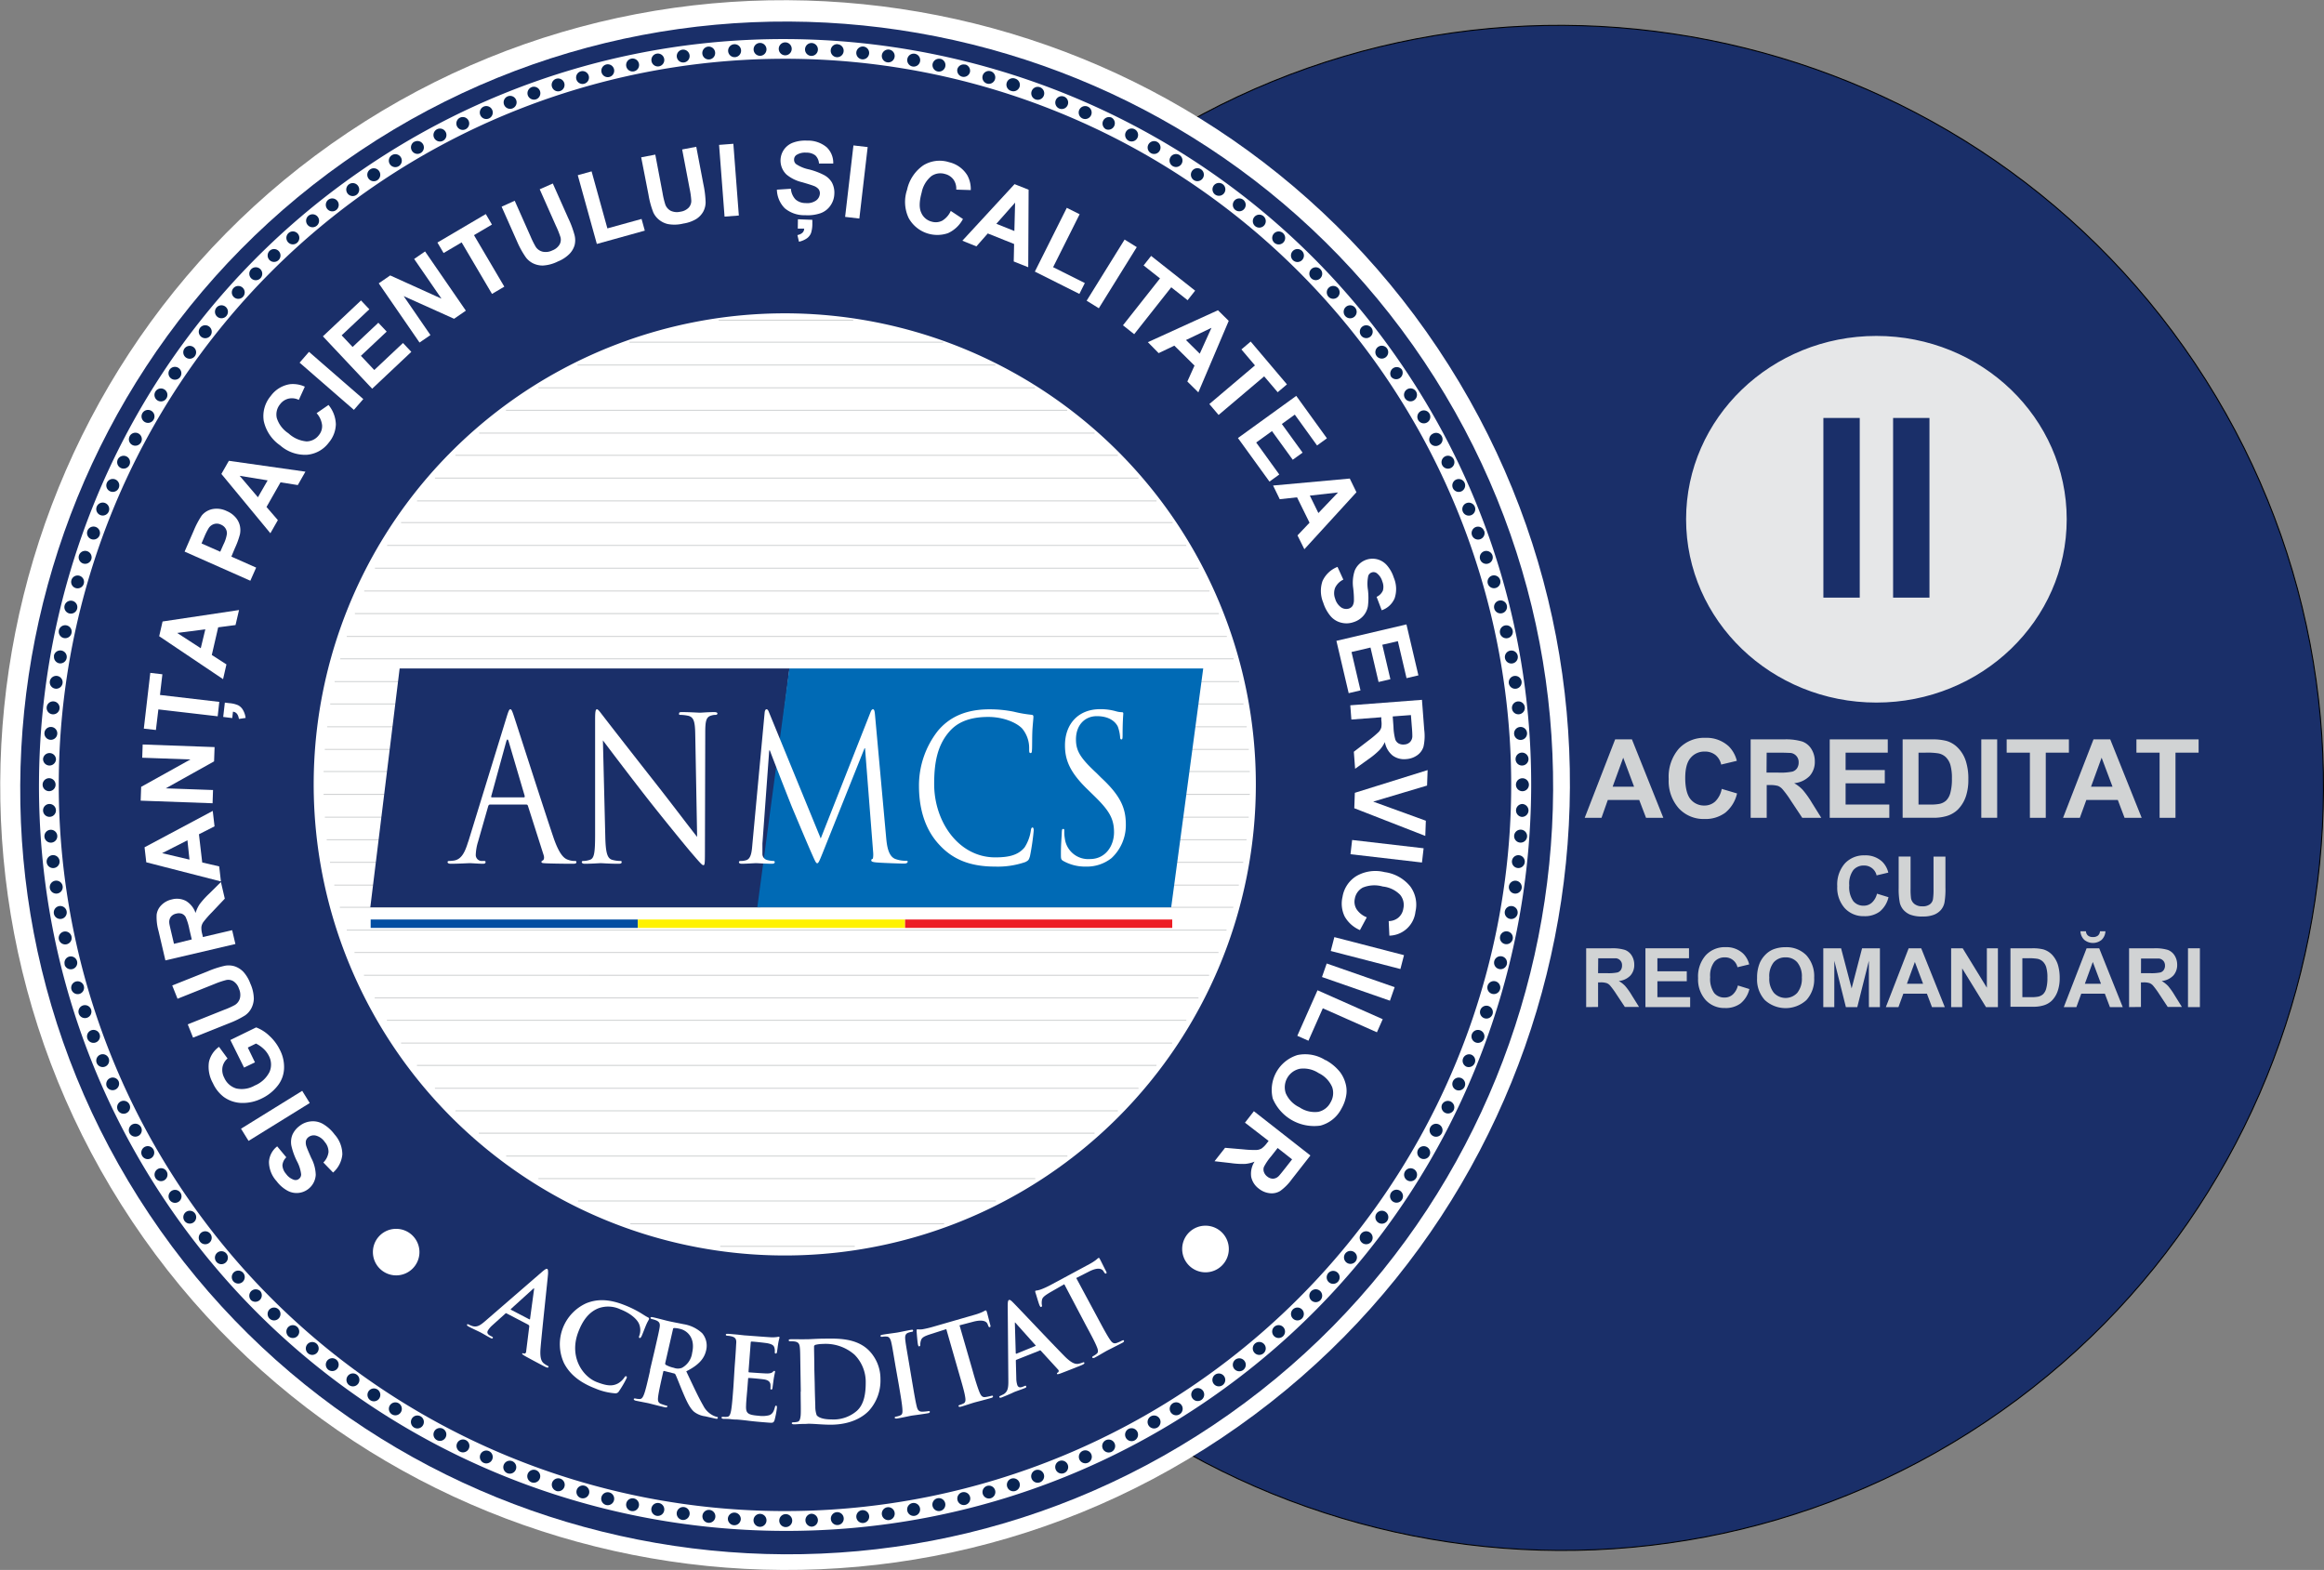
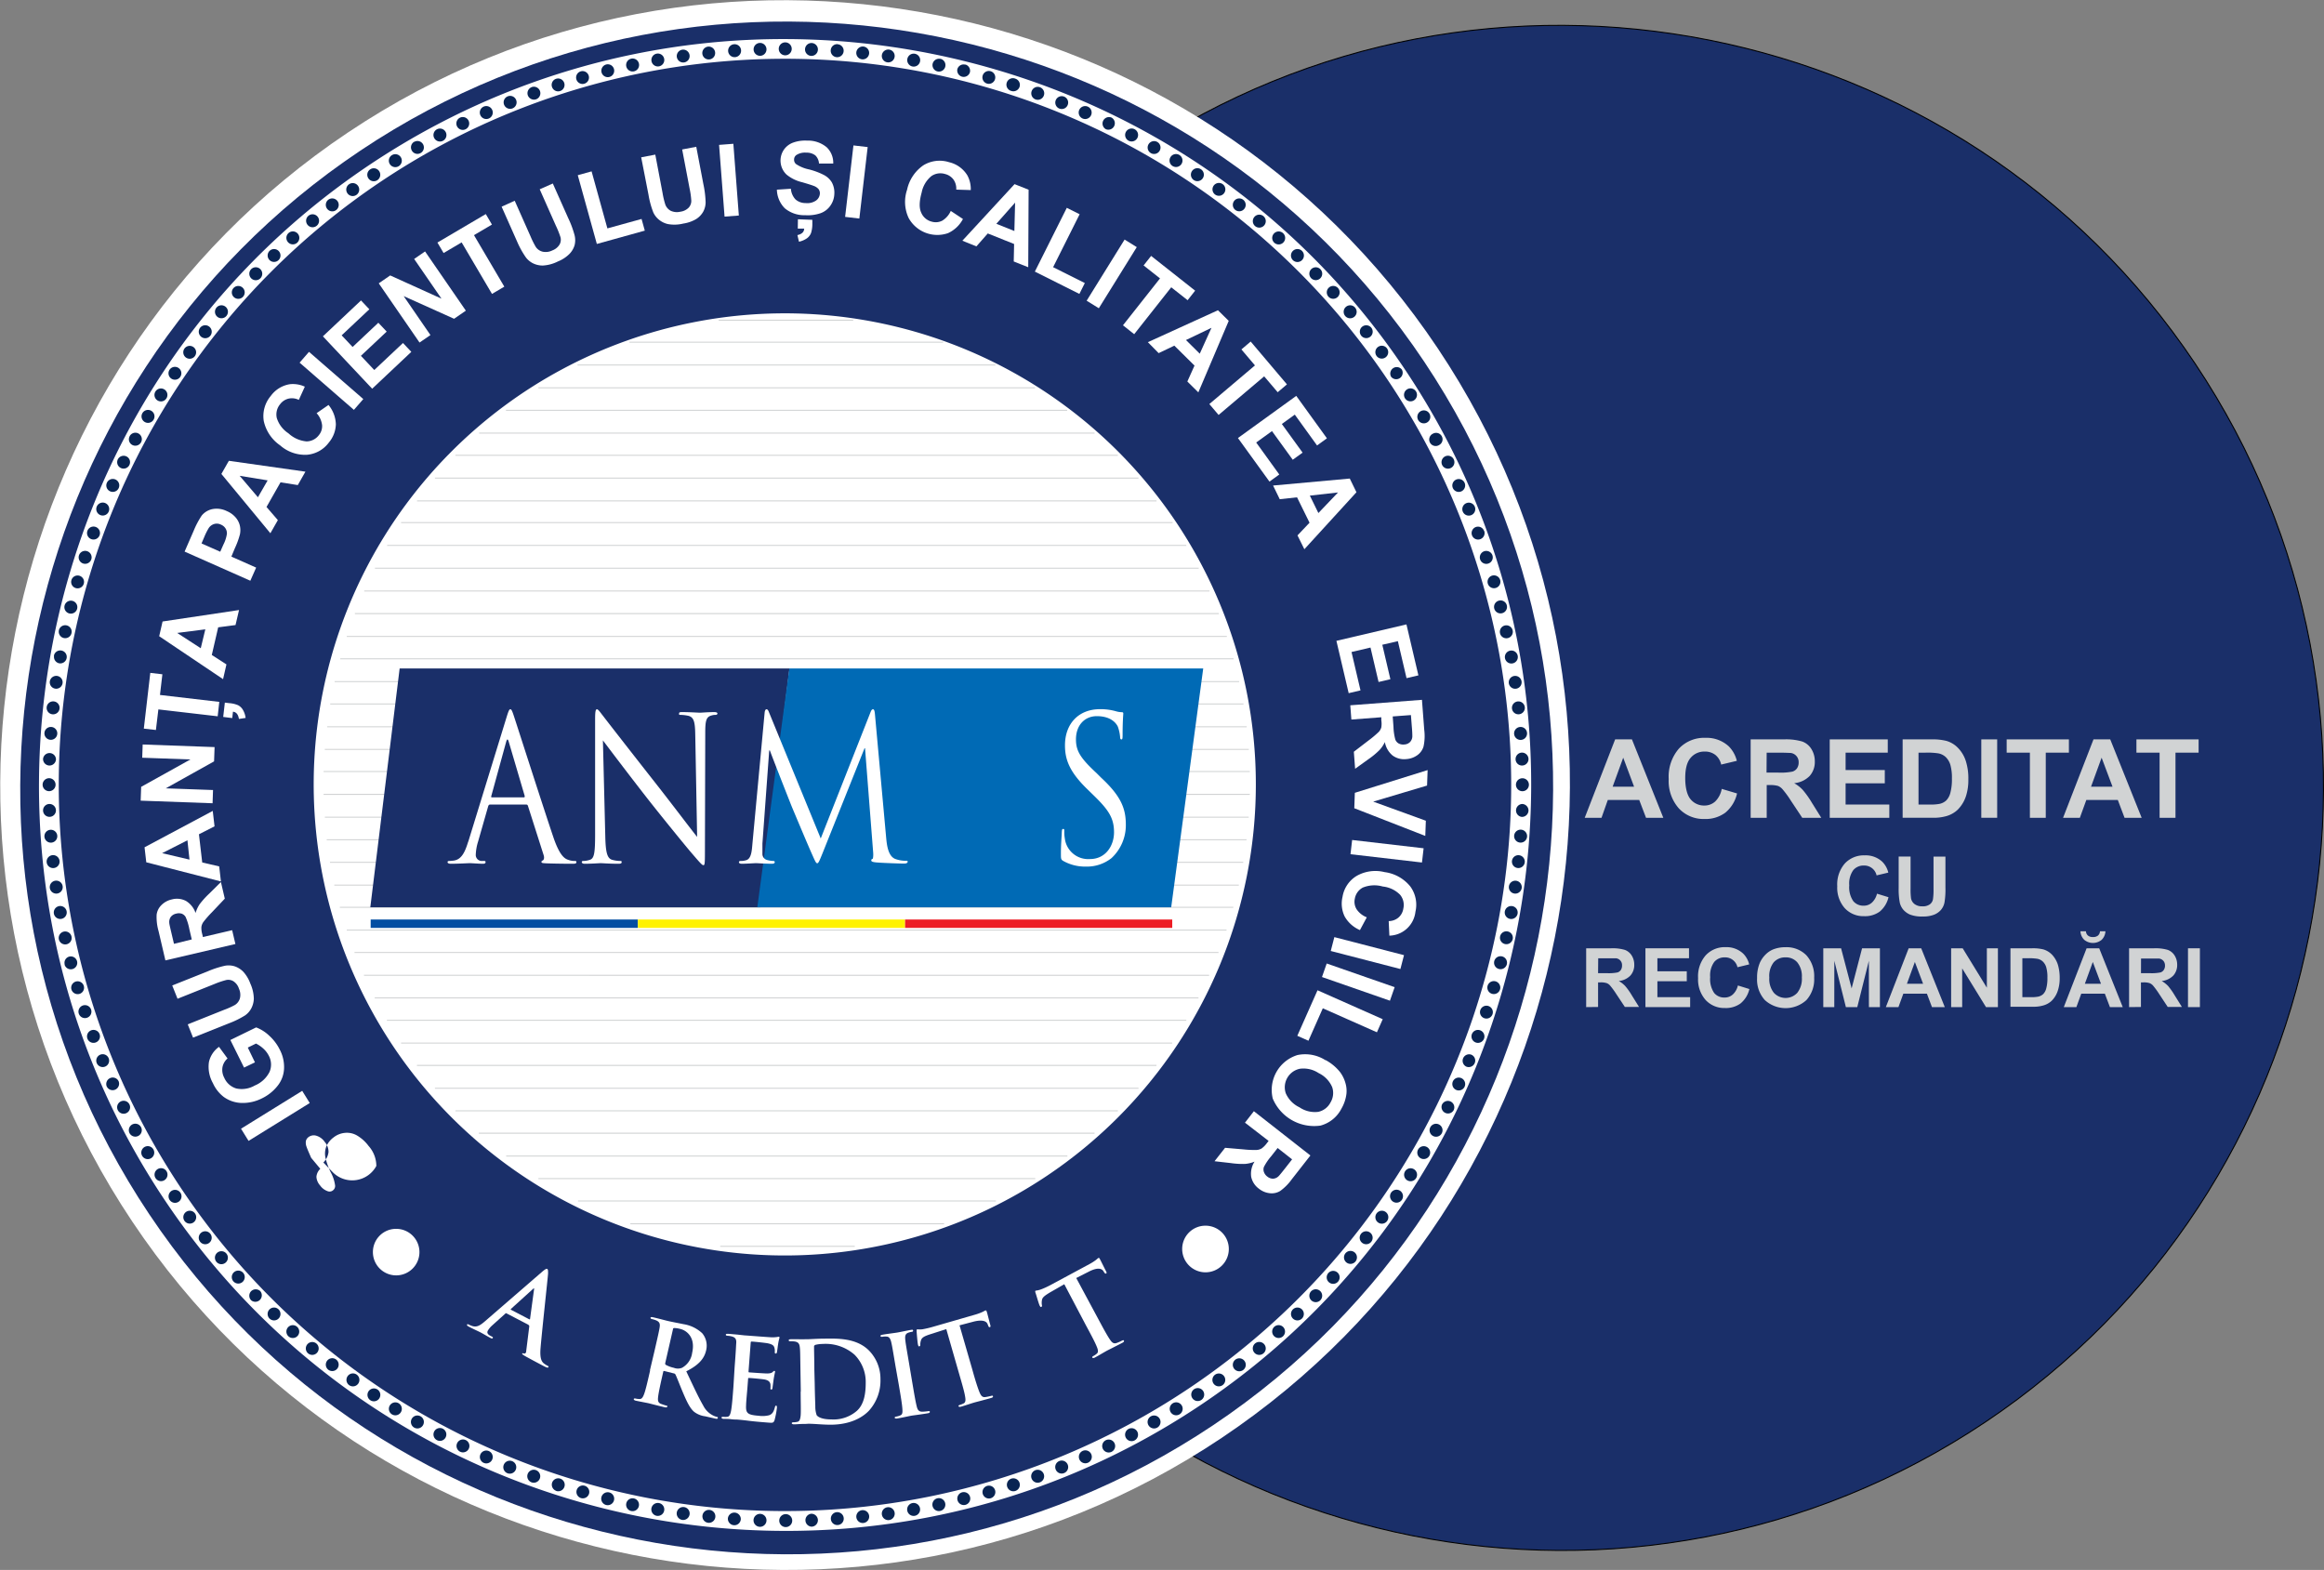
<svg xmlns="http://www.w3.org/2000/svg" viewBox="0 0 509.35 344.1">
  <rect x="0" y="0" width="509.35" height="344.1" fill="#808080" stroke="none" />
  <defs>
    <style>.cls-1,.cls-14,.cls-3{fill:#1a2f69;}.cls-1{stroke:#000;}.cls-1,.cls-13,.cls-6{stroke-miterlimit:2.61;}.cls-1,.cls-6{stroke-width:0.22px;}.cls-1,.cls-11,.cls-2,.cls-3,.cls-4,.cls-6,.cls-7{fill-rule:evenodd;}.cls-2,.cls-5{fill:#fff;}.cls-4{fill:#092452;}.cls-6{fill:none;stroke:#d1d3d4;}.cls-7{fill:#006ab5;}.cls-8{fill:#034ea2;}.cls-9{fill:#fff200;}.cls-10{fill:#ed1c24;}.cls-11,.cls-12{fill:#d1d3d4;}.cls-13{fill:#e6e7e8;stroke:#e6e7e8;}</style>
  </defs>
  <title>logo2</title>
  <g id="Layer_2" data-name="Layer 2">
    <g id="Layer_1-2" data-name="Layer 1">
      <path class="cls-1" d="M481.1,79.7c51.23,76.59,30.53,180.8-46,232s-180.78,30.56-232-46-30.53-180.78,46-232S429.87,3.13,481.1,79.7Z" />
      <path class="cls-2" d="M315.11,76.34c52.73,78.8,31.45,186.08-47.34,238.81S81.67,346.57,29,267.76-2.48,81.69,76.32,29,262.43-2.47,315.11,76.34Z" />
      <path class="cls-3" d="M312.12,79.24c51.49,77,30.69,181.7-46.26,233.16S84.18,343.12,32.71,266.14,2,84.47,79,33,260.64,2.3,312.12,79.24Z" />
      <path class="cls-2" d="M260.52,304.34A159.16,159.16,0,1,1,304.33,83.55a159.13,159.13,0,0,1-43.81,220.79ZM308,81.1C257.93,6.2,156-14,81.08,36.07s-95.1,152-45,226.93,152,95.13,227,45S358.12,156,308,81.1Z" />
      <path class="cls-2" d="M257.82,114.52a103.25,103.25,0,1,0-28.4,143.22A103.27,103.27,0,0,0,257.82,114.52Z" />
      <path class="cls-4" d="M149.55,10.89a1.41,1.41,0,1,1-1.21,1.6,1.42,1.42,0,0,1,1.21-1.6Zm50.95.89a1.42,1.42,0,1,1-1.64,1.15,1.42,1.42,0,0,1,1.64-1.15Zm27.42,7.34a1.42,1.42,0,1,1-1.81.85,1.42,1.42,0,0,1,1.81-.85Zm25.73,12a1.41,1.41,0,1,1-1.93.51,1.41,1.41,0,0,1,1.93-.51Zm23.26,16.26a1.42,1.42,0,1,1-2,.18,1.42,1.42,0,0,1,2-.18ZM297,67.43a1.41,1.41,0,0,1-.17,2A1.42,1.42,0,1,1,295,67.25a1.41,1.41,0,0,1,2,.18Zm16.29,23.23a1.42,1.42,0,1,1-1.94-.52,1.42,1.42,0,0,1,1.94.52Zm12,25.7a1.41,1.41,0,0,1-.84,1.81,1.41,1.41,0,1,1-1-2.65,1.41,1.41,0,0,1,1.81.84Zm7.35,27.39a1.42,1.42,0,1,1-1.64-1.14,1.41,1.41,0,0,1,1.64,1.14ZM335.09,172a1.42,1.42,0,1,1-1.42-1.42,1.42,1.42,0,0,1,1.42,1.42Zm-2.48,28.25a1.42,1.42,0,1,1-1.15-1.64,1.42,1.42,0,0,1,1.15,1.64Zm-7.35,27.39a1.42,1.42,0,1,1-.84-1.81,1.42,1.42,0,0,1,.84,1.81Zm-12,25.7a1.41,1.41,0,1,1-.52-1.93,1.41,1.41,0,0,1,.52,1.93ZM297,276.59a1.42,1.42,0,0,1-2.17-1.82,1.42,1.42,0,1,1,2.17,1.82ZM276.9,296.64a1.42,1.42,0,1,1,.18-2,1.41,1.41,0,0,1-.18,2ZM253.65,312.9a1.42,1.42,0,1,1,.52-1.93,1.43,1.43,0,0,1-.52,1.93Zm-25.73,12a1.42,1.42,0,1,1,.84-1.81,1.42,1.42,0,0,1-.84,1.81Zm-27.43,7.34a1.42,1.42,0,1,1,1.15-1.64,1.42,1.42,0,0,1-1.15,1.64Zm-28.28,2.47a1.42,1.42,0,1,1,1.42-1.41,1.42,1.42,0,0,1-1.42,1.41Zm-28.28-2.47a1.42,1.42,0,1,1,1.64-1.15,1.42,1.42,0,0,1-1.64,1.15Zm-27.43-7.34a1.42,1.42,0,1,1,1.82-.85,1.42,1.42,0,0,1-1.82.85Zm-25.73-12a1.42,1.42,0,1,1,1.94-.52,1.42,1.42,0,0,1-1.94.52ZM67.52,296.63a1.41,1.41,0,1,1,2-.17,1.41,1.41,0,0,1-2,.17ZM47.44,276.58a1.42,1.42,0,1,1,2,.17,1.41,1.41,0,0,1-2-.17ZM31.16,253.35a1.42,1.42,0,1,1,1.93.52,1.41,1.41,0,0,1-1.93-.52Zm-12-25.7a1.42,1.42,0,1,1,1.82.84,1.42,1.42,0,0,1-1.82-.84Zm-7.35-27.4a1.42,1.42,0,1,1,1.64,1.15,1.42,1.42,0,0,1-1.64-1.15ZM9.34,172a1.42,1.42,0,1,1,1.42,1.41A1.42,1.42,0,0,1,9.34,172Zm2.47-28.25A1.42,1.42,0,1,1,13,145.39a1.43,1.43,0,0,1-1.15-1.64Zm7.35-27.4a1.42,1.42,0,1,1,.85,1.82,1.42,1.42,0,0,1-.85-1.82Zm12-25.7a1.42,1.42,0,1,1,2.45,1.42,1.42,1.42,0,0,1-2.45-1.42ZM47.45,67.42a1.42,1.42,0,1,1,.17,2,1.42,1.42,0,0,1-.17-2ZM67.52,47.37a1.42,1.42,0,1,1,1.82,2.17,1.42,1.42,0,0,1-1.82-2.17ZM90.78,31.1A1.41,1.41,0,1,1,90.26,33a1.42,1.42,0,0,1,.52-1.93Zm25.73-12a1.42,1.42,0,0,1,1,2.66,1.44,1.44,0,0,1-1.82-.85,1.42,1.42,0,0,1,.85-1.81Zm27.42-7.34a1.41,1.41,0,0,1,.5,2.78,1.41,1.41,0,1,1-.5-2.78Zm28.29-2.47a1.42,1.42,0,0,1,0,2.83,1.42,1.42,0,1,1,0-2.83Zm22.66,1.58a1.41,1.41,0,1,1-1.6,1.2,1.42,1.42,0,0,1,1.6-1.2Zm27.67,6.38a1.42,1.42,0,0,1,.91,1.78,1.43,1.43,0,0,1-1.79.91,1.42,1.42,0,1,1,.88-2.69Zm26.13,11.08a1.42,1.42,0,1,1-1.92.59,1.43,1.43,0,0,1,1.92-.59ZM272.49,43.8a1.41,1.41,0,1,1-2,.24,1.41,1.41,0,0,1,2-.24Zm20.76,19.34a1.41,1.41,0,1,1-2-.1,1.41,1.41,0,0,1,2,.1Zm17.09,22.65a1.42,1.42,0,1,1-1.95-.45,1.42,1.42,0,0,1,1.95.45Zm12.89,25.27a1.42,1.42,0,1,1-1.85-.78,1.42,1.42,0,0,1,1.85.78Zm8.3,27.12a1.42,1.42,0,1,1-1.68-1.09,1.42,1.42,0,0,1,1.68,1.09ZM335,166.33a1.42,1.42,0,0,1-1.37,1.46,1.4,1.4,0,0,1-1.46-1.36,1.42,1.42,0,0,1,1.36-1.47,1.43,1.43,0,0,1,1.47,1.37Zm-1.49,28.32a1.42,1.42,0,0,1-1.6,1.2,1.41,1.41,0,0,1,.4-2.8,1.42,1.42,0,0,1,1.2,1.6Zm-6.39,27.63a1.41,1.41,0,1,1-.91-1.78,1.42,1.42,0,0,1,.91,1.78ZM316,248.39a1.42,1.42,0,1,1-.59-1.91,1.42,1.42,0,0,1,.59,1.91Zm-15.46,23.78a1.42,1.42,0,1,1-.25-2,1.42,1.42,0,0,1,.25,2Zm-19.37,20.74a1.41,1.41,0,1,1,.11-2,1.42,1.42,0,0,1-.11,2ZM258.52,310a1.42,1.42,0,1,1,.45-2,1.42,1.42,0,0,1-.45,2Zm-25.3,12.87a1.4,1.4,0,0,1-1.84-.78,1.42,1.42,0,1,1,1.84.78Zm-27.15,8.3a1.42,1.42,0,1,1,1.09-1.68,1.41,1.41,0,0,1-1.09,1.68Zm-28.18,3.45a1.42,1.42,0,0,1-.1-2.83,1.43,1.43,0,0,1,1.47,1.37,1.42,1.42,0,0,1-1.37,1.46Zm-28.35-1.48a1.42,1.42,0,1,1,1.6-1.21,1.43,1.43,0,0,1-1.6,1.21Zm-27.66-6.38A1.43,1.43,0,0,1,121,325a1.42,1.42,0,1,1,.91,1.79ZM95.75,315.65a1.41,1.41,0,1,1,1.91-.58,1.41,1.41,0,0,1-1.91.58ZM71.94,300.21a1.41,1.41,0,1,1,2-.25,1.42,1.42,0,0,1-2,.25ZM51.17,280.87a1.42,1.42,0,1,1,2,.1,1.42,1.42,0,0,1-2-.1ZM34.09,258.22a1.42,1.42,0,1,1,1.95.45,1.41,1.41,0,0,1-1.95-.45ZM21.2,233a1.41,1.41,0,1,1,1.84.78A1.42,1.42,0,0,1,21.2,233Zm-8.3-27.12a1.42,1.42,0,1,1,1.68,1.09,1.42,1.42,0,0,1-1.68-1.09ZM9.44,177.68a1.4,1.4,0,0,1,1.36-1.46,1.41,1.41,0,1,1-1.36,1.46Zm1.48-28.32a1.43,1.43,0,0,1,1.6-1.21,1.41,1.41,0,1,1-1.6,1.21Zm6.39-27.64a1.42,1.42,0,1,1,.91,1.79,1.42,1.42,0,0,1-.91-1.79Zm11.1-26.1A1.42,1.42,0,0,1,30.32,95,1.42,1.42,0,1,1,29,97.53a1.4,1.4,0,0,1-.58-1.91ZM43.87,71.83a1.42,1.42,0,1,1,.24,2,1.42,1.42,0,0,1-.24-2ZM63.23,51.09a1.42,1.42,0,1,1-.1,2,1.42,1.42,0,0,1,.1-2ZM85.91,34A1.42,1.42,0,1,1,85.46,36,1.41,1.41,0,0,1,85.91,34ZM111.2,21.15a1.42,1.42,0,1,1,1.06,2.63,1.42,1.42,0,0,1-1.06-2.63Zm27.15-8.29a1.42,1.42,0,1,1-1.09,1.68,1.42,1.42,0,0,1,1.09-1.68Zm28.18-3.45a1.41,1.41,0,1,1,.1,2.82,1.41,1.41,0,1,1-.1-2.82Zm22.71.79a1.41,1.41,0,1,1-1.56,1.26,1.43,1.43,0,0,1,1.56-1.26Zm27.87,5.41a1.41,1.41,0,1,1-1.75,1,1.41,1.41,0,0,1,1.75-1Zm26.5,10.16a1.42,1.42,0,0,1-1.24,2.55,1.42,1.42,0,0,1,1.24-2.55ZM268,40.38a1.41,1.41,0,1,1-2,.31,1.42,1.42,0,0,1,2-.31ZM289.38,59a1.41,1.41,0,1,1-2,0,1.42,1.42,0,0,1,2,0Zm17.86,22a1.42,1.42,0,0,1-2.35,1.58A1.42,1.42,0,0,1,307.24,81ZM321,105.83a1.43,1.43,0,0,1-.72,1.87,1.41,1.41,0,1,1,.72-1.87Zm9.24,26.82a1.42,1.42,0,1,1-1.72-1,1.41,1.41,0,0,1,1.72,1Zm4.44,28a1.42,1.42,0,1,1-1.51-1.31,1.41,1.41,0,0,1,1.51,1.31Zm-.5,28.35a1.41,1.41,0,1,1-1.26-1.55,1.41,1.41,0,0,1,1.26,1.55Zm-5.41,27.84a1.42,1.42,0,1,1-1-1.75,1.43,1.43,0,0,1,1,1.75ZM318.6,243.33a1.42,1.42,0,0,1-2.55-1.24,1.43,1.43,0,0,1,1.9-.65,1.42,1.42,0,0,1,.65,1.89ZM304,267.64a1.42,1.42,0,1,1-.31-2,1.42,1.42,0,0,1,.31,2ZM285.35,289a1.41,1.41,0,1,1,0-2,1.42,1.42,0,0,1,0,2Zm-22.06,17.85a1.42,1.42,0,1,1,.38-2,1.43,1.43,0,0,1-.38,2Zm-24.83,13.75a1.42,1.42,0,1,1,.71-1.87,1.42,1.42,0,0,1-.71,1.87Zm-26.85,9.23a1.42,1.42,0,1,1,1-1.72,1.42,1.42,0,0,1-1,1.72Zm-28,4.43a1.41,1.41,0,1,1-.2-2.82,1.42,1.42,0,0,1,1.51,1.32,1.4,1.4,0,0,1-1.31,1.5Zm-28.39-.49a1.42,1.42,0,1,1,1.56-1.26,1.42,1.42,0,0,1-1.56,1.26Zm-27.86-5.41a1.41,1.41,0,1,1,1.75-1,1.42,1.42,0,0,1-1.75,1Zm-26.51-10.17a1.41,1.41,0,1,1,1.24-2.54,1.41,1.41,0,1,1-1.24,2.54Zm-24.34-14.6a1.42,1.42,0,1,1,2-.32,1.42,1.42,0,0,1-2,.32ZM55.05,285a1.42,1.42,0,0,1,0-2,1.44,1.44,0,0,1,2,0,1.42,1.42,0,0,1-2,2ZM37.18,263a1.42,1.42,0,1,1,2,.38,1.41,1.41,0,0,1-2-.38Zm-13.76-24.8A1.42,1.42,0,0,1,26,237a1.42,1.42,0,0,1-2.59,1.16Zm-9.24-26.82a1.4,1.4,0,0,1,1-1.71,1.41,1.41,0,1,1,.68,2.74,1.41,1.41,0,0,1-1.71-1Zm-4.44-28a1.41,1.41,0,1,1,1.51,1.31,1.41,1.41,0,0,1-1.51-1.31ZM10.23,155a1.42,1.42,0,1,1,1.26,1.56A1.42,1.42,0,0,1,10.23,155Zm5.42-27.83a1.41,1.41,0,1,1,1,1.74,1.4,1.4,0,0,1-1-1.74Zm10.17-26.48a1.43,1.43,0,0,1,1.9-.65,1.41,1.41,0,1,1-1.9.65ZM40.45,76.37a1.41,1.41,0,1,1,.31,2,1.42,1.42,0,0,1-.31-2ZM59.07,55a1.41,1.41,0,1,1,0,2,1.43,1.43,0,0,1,0-2ZM81.14,37.12a1.42,1.42,0,1,1-.38,2,1.41,1.41,0,0,1,.38-2ZM106,23.37a1.42,1.42,0,1,1-.72,1.87,1.42,1.42,0,0,1,.72-1.87Zm26.84-9.23a1.41,1.41,0,1,1-1,1.71,1.42,1.42,0,0,1,1-1.71Zm28-4.44a1.42,1.42,0,1,1,.2,2.83,1.42,1.42,0,0,1-.2-2.83Zm22.73,0A1.42,1.42,0,1,1,182.07,11a1.42,1.42,0,0,1,1.51-1.32Zm28,4.44a1.42,1.42,0,0,1,1,1.72,1.42,1.42,0,0,1-2.75-.69,1.42,1.42,0,0,1,1.72-1Zm26.84,9.23a1.42,1.42,0,1,1-1.87.72,1.42,1.42,0,0,1,1.87-.72Zm24.83,13.75a1.42,1.42,0,1,1-2,.39,1.42,1.42,0,0,1,2-.39ZM285.36,55a1.42,1.42,0,1,1-2,0,1.42,1.42,0,0,1,2,0ZM304,76.38a1.41,1.41,0,1,1-2-.32,1.41,1.41,0,0,1,2,.32Zm14.62,24.31a1.41,1.41,0,1,1-2.54,1.24,1.43,1.43,0,0,1,.65-1.9,1.41,1.41,0,0,1,1.89.66Zm10.18,26.47a1.41,1.41,0,1,1-1.75-1,1.42,1.42,0,0,1,1.75,1ZM334.19,155a1.41,1.41,0,0,1-2.81.3,1.41,1.41,0,1,1,2.81-.3Zm.5,28.36a1.42,1.42,0,1,1-1.32-1.51,1.43,1.43,0,0,1,1.32,1.51Zm-4.44,28a1.42,1.42,0,1,1-1-1.72,1.42,1.42,0,0,1,1,1.72ZM321,238.18a1.41,1.41,0,1,1-.71-1.87,1.42,1.42,0,0,1,.71,1.87ZM307.24,263a1.42,1.42,0,1,1-.38-2,1.43,1.43,0,0,1,.38,2Zm-17.87,22a1.41,1.41,0,1,1,0-2,1.42,1.42,0,0,1,0,2Zm-21.43,18.61a1.41,1.41,0,1,1,.32-2,1.41,1.41,0,0,1-.32,2Zm-24.33,14.61a1.43,1.43,0,0,1-1.9-.66,1.42,1.42,0,1,1,1.9.66ZM217.1,328.4a1.41,1.41,0,1,1,1-1.75,1.42,1.42,0,0,1-1,1.75Zm-27.87,5.41a1.41,1.41,0,1,1,1.26-1.56,1.41,1.41,0,0,1-1.26,1.56Zm-28.38.49a1.42,1.42,0,0,1-1.32-1.51,1.42,1.42,0,0,1,2.83.2,1.41,1.41,0,0,1-1.51,1.31Zm-28-4.43a1.42,1.42,0,1,1,1.71-1,1.42,1.42,0,0,1-1.71,1ZM106,320.63a1.41,1.41,0,1,1,1.87-.71,1.42,1.42,0,0,1-1.87.71ZM81.13,306.88a1.41,1.41,0,1,1,2-.38,1.41,1.41,0,0,1-2,.38ZM59.07,289a1.41,1.41,0,0,1,0-2,1.41,1.41,0,1,1,0,2Zm-18.63-21.4a1.41,1.41,0,1,1,2,.31,1.41,1.41,0,0,1-2-.31ZM25.82,243.32a1.42,1.42,0,1,1,1.89.65,1.42,1.42,0,0,1-1.89-.65ZM15.65,216.85a1.41,1.41,0,1,1,1.75,1,1.43,1.43,0,0,1-1.75-1ZM10.23,189a1.42,1.42,0,1,1,1.56,1.26A1.42,1.42,0,0,1,10.23,189Zm-.49-28.36a1.41,1.41,0,1,1,1.31,1.51,1.41,1.41,0,0,1-1.31-1.51Zm4.44-28a1.42,1.42,0,0,1,2.75.68,1.42,1.42,0,1,1-2.75-.68Zm9.24-26.81a1.42,1.42,0,1,1,.72,1.86,1.41,1.41,0,0,1-.72-1.86ZM37.19,81a1.41,1.41,0,1,1,.38,2,1.41,1.41,0,0,1-.38-2ZM55.05,59a1.42,1.42,0,1,1,0,2,1.43,1.43,0,0,1,0-2Zm21.43-18.6a1.42,1.42,0,1,1-.31,2,1.42,1.42,0,0,1,.31-2Zm24.34-14.61a1.41,1.41,0,1,1-.66,1.89,1.42,1.42,0,0,1,.66-1.89Zm26.5-10.16a1.41,1.41,0,1,1-1,1.75,1.41,1.41,0,0,1,1-1.75Zm27.87-5.41a1.41,1.41,0,1,1-1.26,1.55,1.42,1.42,0,0,1,1.26-1.55Zm22.71-.79a1.41,1.41,0,1,1-.1,2.82,1.41,1.41,0,1,1,.1-2.82Zm28.18,3.45A1.42,1.42,0,1,1,204.4,14a1.43,1.43,0,0,1,1.68-1.09Zm27.15,8.3a1.41,1.41,0,1,1-1.84.78,1.42,1.42,0,0,1,1.84-.78ZM258.53,34a1.42,1.42,0,1,1-2,.45,1.42,1.42,0,0,1,2-.45ZM281.2,51.1a1.42,1.42,0,1,1-2,.1,1.41,1.41,0,0,1,2-.1Zm19.36,20.74a1.41,1.41,0,1,1-2-.24,1.43,1.43,0,0,1,2,.24ZM316,95.63a1.41,1.41,0,0,1-.58,1.91,1.42,1.42,0,1,1-1.33-2.5,1.41,1.41,0,0,1,1.91.59Zm11.1,26.1a1.42,1.42,0,1,1-1.79-.91,1.43,1.43,0,0,1,1.79.91Zm6.38,27.63a1.41,1.41,0,1,1-1.6-1.2,1.41,1.41,0,0,1,1.6,1.2ZM335,177.68a1.43,1.43,0,0,1-1.47,1.37,1.42,1.42,0,0,1,.1-2.83,1.43,1.43,0,0,1,1.37,1.46Zm-3.46,28.15a1.42,1.42,0,0,1-1.68,1.09,1.41,1.41,0,1,1,.59-2.76,1.41,1.41,0,0,1,1.09,1.67ZM323.22,233a1.42,1.42,0,0,1-1.84.79,1.42,1.42,0,0,1,1.06-2.63,1.4,1.4,0,0,1,.78,1.84Zm-12.88,25.27a1.42,1.42,0,1,1-.45-2,1.42,1.42,0,0,1,.45,2Zm-17.09,22.65a1.42,1.42,0,1,1-.11-2,1.42,1.42,0,0,1,.11,2Zm-20.76,19.34a1.42,1.42,0,1,1,.24-2,1.42,1.42,0,0,1-.24,2Zm-23.82,15.45a1.42,1.42,0,1,1,.59-1.92,1.42,1.42,0,0,1-.59,1.92Zm-26.13,11.08a1.42,1.42,0,1,1,.91-1.78,1.42,1.42,0,0,1-.91,1.78Zm-27.66,6.38a1.42,1.42,0,0,1-1.6-1.21,1.41,1.41,0,0,1,2.8-.39,1.42,1.42,0,0,1-1.2,1.6Zm-28.36,1.48a1.42,1.42,0,1,1,1.47-1.36,1.42,1.42,0,0,1-1.47,1.36Zm-28.17-3.46a1.41,1.41,0,0,1,.58-2.76,1.41,1.41,0,1,1-.58,2.76Zm-27.15-8.29a1.42,1.42,0,0,1-.79-1.84,1.42,1.42,0,1,1,.79,1.84ZM85.9,310a1.42,1.42,0,1,1,1.95-.45,1.42,1.42,0,0,1-1.95.45ZM63.23,292.91a1.41,1.41,0,1,1,2-.11,1.42,1.42,0,0,1-2,.11ZM43.86,272.17a1.42,1.42,0,1,1,2,.24,1.42,1.42,0,0,1-2-.24ZM28.4,248.38a1.42,1.42,0,1,1,1.92.59,1.43,1.43,0,0,1-1.92-.59Zm-11.09-26.1A1.42,1.42,0,1,1,20,221.4a1.42,1.42,0,0,1-2.69.88Zm-6.39-27.64a1.42,1.42,0,1,1,1.6,1.21,1.43,1.43,0,0,1-1.6-1.21ZM9.44,166.32a1.42,1.42,0,0,1,2.83.1,1.43,1.43,0,0,1-1.47,1.37,1.42,1.42,0,0,1-1.36-1.47Zm3.46-28.15A1.42,1.42,0,1,1,14,139.85a1.42,1.42,0,0,1-1.09-1.68Zm8.3-27.12a1.42,1.42,0,1,1,.78,1.84,1.42,1.42,0,0,1-.78-1.84ZM34.09,85.78a1.42,1.42,0,1,1,.45,2,1.42,1.42,0,0,1-.45-2ZM51.18,63.14a1.41,1.41,0,1,1,.1,2,1.4,1.4,0,0,1-.1-2ZM71.94,43.79a1.43,1.43,0,0,1,2,.25,1.41,1.41,0,0,1-2.23,1.74,1.43,1.43,0,0,1,.24-2ZM95.75,28.35a1.42,1.42,0,1,1-.58,1.91,1.41,1.41,0,0,1,.58-1.91Zm26.14-11.08a1.41,1.41,0,1,1-.91,1.78A1.4,1.4,0,0,1,121.89,17.27Z" />
      <path class="cls-2" d="M264.2,268.65a5.11,5.11,0,1,1-5.1,5.11A5.09,5.09,0,0,1,264.2,268.65Z" />
      <path class="cls-2" d="M86.83,269.34a5.1,5.1,0,1,1-5.1,5.1A5.08,5.08,0,0,1,86.83,269.34Z" />
-       <path class="cls-2" d="M73,257l-2.13-2.2A3.85,3.85,0,0,0,72,252.52a3.29,3.29,0,0,0-.83-2.23,3.41,3.41,0,0,0-1.91-1.38,1.92,1.92,0,0,0-1.67.34,1.5,1.5,0,0,0-.55.84,2.57,2.57,0,0,0,.16,1.3c.12.37.46,1.16,1,2.39a8.36,8.36,0,0,1,1,3.73,4.2,4.2,0,0,1-1.62,3.09,4.17,4.17,0,0,1-4.64.34,7.5,7.5,0,0,1-2.32-2.05,6.33,6.33,0,0,1-1.67-4.25,4.68,4.68,0,0,1,1.8-3.38l2,2.4a2.73,2.73,0,0,0-.85,1.75,3.06,3.06,0,0,0,.79,1.88,3.46,3.46,0,0,0,1.76,1.31,1.17,1.17,0,0,0,1.08-.22,1.21,1.21,0,0,0,.47-1,8.13,8.13,0,0,0-.94-2.91,14.88,14.88,0,0,1-1.2-3.35,4.37,4.37,0,0,1,.2-2.33,4.83,4.83,0,0,1,1.59-2,4.7,4.7,0,0,1,2.46-1,4.39,4.39,0,0,1,2.67.56,8.54,8.54,0,0,1,2.54,2.29,6.58,6.58,0,0,1,1.71,4.4A6,6,0,0,1,73,257Z" />
+       <path class="cls-2" d="M73,257l-2.13-2.2A3.85,3.85,0,0,0,72,252.52a3.29,3.29,0,0,0-.83-2.23,3.41,3.41,0,0,0-1.91-1.38,1.92,1.92,0,0,0-1.67.34,1.5,1.5,0,0,0-.55.84,2.57,2.57,0,0,0,.16,1.3c.12.37.46,1.16,1,2.39l2,2.4a2.73,2.73,0,0,0-.85,1.75,3.06,3.06,0,0,0,.79,1.88,3.46,3.46,0,0,0,1.76,1.31,1.17,1.17,0,0,0,1.08-.22,1.21,1.21,0,0,0,.47-1,8.13,8.13,0,0,0-.94-2.91,14.88,14.88,0,0,1-1.2-3.35,4.37,4.37,0,0,1,.2-2.33,4.83,4.83,0,0,1,1.59-2,4.7,4.7,0,0,1,2.46-1,4.39,4.39,0,0,1,2.67.56,8.54,8.54,0,0,1,2.54,2.29,6.58,6.58,0,0,1,1.71,4.4A6,6,0,0,1,73,257Z" />
      <rect class="cls-5" x="52.47" y="243.01" width="15.77" height="3.14" transform="translate(-119.7 68.39) rotate(-31.76)" />
      <path class="cls-2" d="M55.88,232.85,53.49,234l-3-6.05,5.65-2.76A8.47,8.47,0,0,1,59,227a10.25,10.25,0,0,1,2.32,3.07,8.17,8.17,0,0,1,.93,4.26,6.49,6.49,0,0,1-1.48,3.75,9.74,9.74,0,0,1-3.38,2.67,9.29,9.29,0,0,1-4.38,1A7,7,0,0,1,49,240.4a7.89,7.89,0,0,1-2.34-3,7.31,7.31,0,0,1-.87-4.6A5.53,5.53,0,0,1,48,229.45L49.87,232a3.33,3.33,0,0,0-1.11,1.91,3.64,3.64,0,0,0,.39,2.32,4.18,4.18,0,0,0,2.62,2.34,5.69,5.69,0,0,0,4.06-.64,6.29,6.29,0,0,0,3.25-3,4.07,4.07,0,0,0-.15-3.5,5.45,5.45,0,0,0-1.22-1.6,7.05,7.05,0,0,0-1.6-1.1l-1.8.88Z" />
      <path class="cls-2" d="M42.31,227.43l-1.16-2.91,7.93-3.17a17.26,17.26,0,0,0,2.41-1.08,2.53,2.53,0,0,0,1.09-1.45,3.23,3.23,0,0,0-.21-2.12,3,3,0,0,0-1.25-1.65,2.16,2.16,0,0,0-1.56-.24,18.74,18.74,0,0,0-2.54.86l-8.11,3.24L37.75,216l7.7-3.07a21.54,21.54,0,0,1,3.82-1.25,4.44,4.44,0,0,1,2.19.13A4.77,4.77,0,0,1,53.33,213a7.87,7.87,0,0,1,1.54,2.59,8.34,8.34,0,0,1,.76,3.31,4.86,4.86,0,0,1-.59,2.18,4.41,4.41,0,0,1-1.3,1.46,19.79,19.79,0,0,1-3.61,1.77Z" />
      <path class="cls-2" d="M51.6,206.91,36.25,210.5l-1.5-6.42a11.23,11.23,0,0,1-.42-3.61,3.59,3.59,0,0,1,1.06-2.1,4.58,4.58,0,0,1,2.27-1.23,4.28,4.28,0,0,1,3.08.32,4.89,4.89,0,0,1,2.12,2.65,7.34,7.34,0,0,1,.9-1.93,18.75,18.75,0,0,1,2.09-2.31l2.57-2.54.85,3.64-2.84,3a22.36,22.36,0,0,0-1.87,2.14,2.44,2.44,0,0,0-.42,1.07,4.94,4.94,0,0,0,.19,1.58l.14.62,6.41-1.5.72,3.06Zm-9.57-1-.53-2.25a11.9,11.9,0,0,0-.83-2.7,1.71,1.71,0,0,0-.85-.7,2.2,2.2,0,0,0-1.23,0,2,2,0,0,0-1.16.71,1.91,1.91,0,0,0-.33,1.28c0,.26.18,1,.47,2.24l.56,2.38Z" />
      <path class="cls-2" d="M46.63,177.76l.39,3.36-3.42,1.74.72,6.18,3.72.86.38,3.3L32.06,189l-.38-3.29,15-8Zm-5.55,6.42L35.53,187l6,1.41Z" />
      <polygon class="cls-2" points="46.59 176.06 30.83 175.49 30.94 172.46 41.73 166.46 31.17 166.08 31.27 163.18 47.03 163.75 46.92 166.88 36.33 172.79 46.69 173.16 46.59 176.06" />
      <path class="cls-2" d="M47.71,157l-13-1.51L34.17,160l-2.65-.3,1.42-12.22,2.65.31-.53,4.53,13,1.52L47.71,157Zm1.21.14.36-3.14,1,.12a6,6,0,0,1,1.87.44,2.56,2.56,0,0,1,1.07,1,4.53,4.53,0,0,1,.61,1.8l-1.47.22c-.15-1-.58-1.5-1.3-1.59l-.16,1.4Z" />
      <path class="cls-2" d="M52.38,133.75,51.62,137l-3.8.5-1.4,6.06,3.21,2.07-.74,3.23-14-9.41.74-3.23,16.76-2.51ZM45,137.94l-6.17.79L44,142.08Z" />
      <path class="cls-2" d="M54.87,127.29,40.46,120.9l2-4.59A18.76,18.76,0,0,1,44.21,113a4.12,4.12,0,0,1,2.32-1.41,5,5,0,0,1,3.17.43,5.15,5.15,0,0,1,2,1.46,4.21,4.21,0,0,1,.89,1.83,4.47,4.47,0,0,1,0,1.78,17.48,17.48,0,0,1-1.11,3.06L50.71,122l5.43,2.41-1.27,2.87Zm-10.7-8.18,4.1,1.82.69-1.56a7.64,7.64,0,0,0,.77-2.36,2,2,0,0,0-.31-1.2,2.15,2.15,0,0,0-1-.82,2,2,0,0,0-1.5-.13,2.21,2.21,0,0,0-1.16.86,14.9,14.9,0,0,0-1,2Z" />
      <path class="cls-2" d="M66.94,103.38l-1.67,2.94-3.79-.6-3.07,5.4L60.9,114l-1.64,2.88-10.74-13L50.16,101l16.78,2.38Zm-8.28,1.91-6.13-1,4,4.7Z" />
      <path class="cls-2" d="M69.39,90.56,72,88.76A7,7,0,0,1,73.61,93a6.51,6.51,0,0,1-1.54,4,6.63,6.63,0,0,1-4.82,2.68,8.26,8.26,0,0,1-5.85-2.06,8.73,8.73,0,0,1-3.59-5.34,6.83,6.83,0,0,1,1.53-5.49,6.4,6.4,0,0,1,4.2-2.58,6.27,6.27,0,0,1,3.27.54l-1.32,2.9a3.38,3.38,0,0,0-2.23-.28,3.25,3.25,0,0,0-1.87,1.23,3.5,3.5,0,0,0-.73,3,6.18,6.18,0,0,0,2.54,3.36,6.7,6.7,0,0,0,4,1.79,3.44,3.44,0,0,0,2.7-1.39,3.08,3.08,0,0,0,.69-2.19A4.75,4.75,0,0,0,69.39,90.56Z" />
      <rect class="cls-5" x="71.07" y="75.6" width="3.14" height="15.77" transform="translate(-38.02 83.51) rotate(-48.99)" />
      <polygon class="cls-2" points="81.57 85.2 70.77 73.72 79.12 65.85 80.95 67.79 74.88 73.5 77.28 76.05 82.92 70.74 84.75 72.68 79.1 77.99 82.03 81.1 88.32 75.18 90.15 77.12 81.57 85.2" />
      <polygon class="cls-2" points="91.95 75.08 83.01 62.1 85.52 60.37 96.76 65.46 90.77 56.76 93.16 55.11 102.1 68.09 99.52 69.87 88.47 64.9 94.34 73.44 91.95 75.08" />
      <polygon class="cls-2" points="107.83 64.42 101.18 53.13 97.22 55.46 95.87 53.16 106.47 46.92 107.82 49.22 103.88 51.54 110.53 62.83 107.83 64.42" />
      <path class="cls-2" d="M109.94,45.3,112.81,44l3.47,7.81a18.53,18.53,0,0,0,1.18,2.36,2.55,2.55,0,0,0,1.49,1,3.24,3.24,0,0,0,2.12-.29,3.09,3.09,0,0,0,1.59-1.32,2.16,2.16,0,0,0,.18-1.57,19.61,19.61,0,0,0-1-2.5l-3.55-8,2.87-1.27,3.37,7.57a21.46,21.46,0,0,1,1.4,3.77,4.47,4.47,0,0,1,0,2.19,4.58,4.58,0,0,1-1.14,1.92,7.57,7.57,0,0,1-2.52,1.64,8.37,8.37,0,0,1-3.28.89,4.79,4.79,0,0,1-2.2-.5,4.46,4.46,0,0,1-1.51-1.25A19.22,19.22,0,0,1,113.36,53Z" />
      <polygon class="cls-2" points="130.81 53.47 126.63 38.4 129.66 37.56 133.12 50.06 140.61 47.99 141.32 50.55 130.81 53.47" />
      <path class="cls-2" d="M140.53,34.48l3.09-.59,1.59,8.39a18.8,18.8,0,0,0,.61,2.57A2.57,2.57,0,0,0,147,46.2a3.25,3.25,0,0,0,2.12.2,3.09,3.09,0,0,0,1.85-.92,2.21,2.21,0,0,0,.54-1.49,17.26,17.26,0,0,0-.37-2.66l-1.63-8.57,3.09-.59,1.55,8.15a22,22,0,0,1,.5,4,4.42,4.42,0,0,1-.55,2.12A4.59,4.59,0,0,1,152.6,48a7.73,7.73,0,0,1-2.84,1,8.1,8.1,0,0,1-3.39.11,4.77,4.77,0,0,1-2-1,4.49,4.49,0,0,1-1.19-1.56,19.49,19.49,0,0,1-1.05-3.87Z" />
      <rect class="cls-5" x="158.19" y="31.62" width="3.14" height="15.77" transform="translate(-2.54 12.28) rotate(-4.37)" />
      <path class="cls-2" d="M170.28,41.57l3.06-.2a3.84,3.84,0,0,0,1,2.33,3.3,3.3,0,0,0,2.24.81,3.38,3.38,0,0,0,2.29-.57,2,2,0,0,0,.82-1.49,1.5,1.5,0,0,0-.29-1,2.49,2.49,0,0,0-1.1-.72c-.36-.15-1.18-.4-2.46-.78a8.43,8.43,0,0,1-3.46-1.69,4.23,4.23,0,0,1-.56-5.47,4.23,4.23,0,0,1,2-1.53,7.73,7.73,0,0,1,3.06-.44,6.37,6.37,0,0,1,4.32,1.47,4.71,4.71,0,0,1,1.42,3.56H179.5a2.72,2.72,0,0,0-.79-1.78,3.1,3.1,0,0,0-2-.61,3.46,3.46,0,0,0-2.14.5,1.19,1.19,0,0,0-.53,1,1.21,1.21,0,0,0,.43,1,8,8,0,0,0,2.83,1.17,15.18,15.18,0,0,1,3.33,1.25A4.41,4.41,0,0,1,182.33,40a4.76,4.76,0,0,1,.53,2.53,4.71,4.71,0,0,1-.84,2.51,4.45,4.45,0,0,1-2.15,1.68,8.66,8.66,0,0,1-3.39.45A6.65,6.65,0,0,1,172,45.65a6,6,0,0,1-1.73-4.08Zm4.6,6.49,3.16.12,0,1a6.36,6.36,0,0,1-.29,1.9,2.61,2.61,0,0,1-.89,1.15,4.9,4.9,0,0,1-1.75.75l-.34-1.45c1-.23,1.46-.7,1.48-1.42l-1.4,0Z" />
      <rect class="cls-5" x="179.81" y="38.32" width="15.77" height="3.14" transform="translate(126.37 221.71) rotate(-83.36)" />
      <path class="cls-2" d="M208.38,46.23,211.05,48a7,7,0,0,1-3.27,3.1,7.18,7.18,0,0,1-8.63-3.31,8.29,8.29,0,0,1-.35-6.19,8.74,8.74,0,0,1,3.56-5.36,6.82,6.82,0,0,1,5.65-.69,6.39,6.39,0,0,1,4,2.88,6.25,6.25,0,0,1,.75,3.23l-3.18-.1a3.42,3.42,0,0,0-.59-2.18,3.27,3.27,0,0,0-1.86-1.24,3.47,3.47,0,0,0-3,.46A6.18,6.18,0,0,0,202,42.2c-.53,1.92-.57,3.38-.11,4.38a3.38,3.38,0,0,0,2.31,2,3.12,3.12,0,0,0,2.29-.2A4.71,4.71,0,0,0,208.38,46.23Z" />
      <path class="cls-2" d="M225.32,58.56l-3.14-1.25.08-3.83-5.77-2.31L214,54l-3.08-1.24,11.44-12.4,3.08,1.23-.08,16.94Zm-3-7.93.16-6.22-4.11,4.64Z" />
      <polygon class="cls-2" points="226.81 59.53 233.81 45.55 236.62 46.96 230.81 58.56 237.76 62.04 236.57 64.42 226.81 59.53" />
      <rect class="cls-5" x="235.77" y="58.48" width="15.77" height="3.14" transform="translate(64.13 235.38) rotate(-58.17)" />
      <polygon class="cls-2" points="246.12 71.3 254.24 61.02 250.64 58.18 252.29 56.09 261.94 63.71 260.29 65.8 256.7 62.97 248.58 73.25 246.12 71.3" />
      <path class="cls-2" d="M262.64,86l-2.41-2.38,1.57-3.49-4.42-4.37-3.44,1.64L251.58,75l15.36-7,2.36,2.33L262.64,86Zm.31-8.48,2.57-5.67-5.59,2.68Z" />
      <polygon class="cls-2" points="265.05 88.56 275.05 80.09 272.08 76.59 274.11 74.86 282.06 84.25 280.03 85.97 277.07 82.49 267.08 90.95 265.05 88.56" />
      <polygon class="cls-2" points="271.32 96.01 284.1 86.77 290.82 96.07 288.66 97.64 283.78 90.88 280.94 92.93 285.49 99.21 283.33 100.77 278.78 94.49 275.32 96.99 280.38 104 278.23 105.56 271.32 96.01" />
      <path class="cls-2" d="M285.86,120.35l-1.49-3,2.64-2.78L284.27,109l-3.79.42-1.46-3,16.81-1.53,1.46,3-11.43,12.51Zm3.09-7.9,4.3-4.51-6.17.69Z" />
-       <path class="cls-2" d="M293.14,124.25l1.28,2.79a3.79,3.79,0,0,0-1.8,1.79,3.32,3.32,0,0,0,0,2.38,3.51,3.51,0,0,0,1.35,1.94,2,2,0,0,0,1.69.23,1.52,1.52,0,0,0,.8-.62,2.61,2.61,0,0,0,.28-1.28c0-.39,0-1.25-.16-2.58a8.35,8.35,0,0,1,.34-3.84,4.22,4.22,0,0,1,4.9-2.48,4.22,4.22,0,0,1,2.14,1.31,7.63,7.63,0,0,1,1.51,2.7,6.39,6.39,0,0,1,.18,4.57,4.73,4.73,0,0,1-2.82,2.6l-1.12-2.94a2.74,2.74,0,0,0,1.38-1.38,3.11,3.11,0,0,0-.13-2,3.46,3.46,0,0,0-1.23-1.82,1.18,1.18,0,0,0-1.09-.15,1.2,1.2,0,0,0-.76.75,8.29,8.29,0,0,0-.07,3.06,14.9,14.9,0,0,1,0,3.55,4.32,4.32,0,0,1-1,2.14,4.72,4.72,0,0,1-2.18,1.4,4.64,4.64,0,0,1-2.64.12,4.44,4.44,0,0,1-2.34-1.41,8.56,8.56,0,0,1-1.64-3,6.68,6.68,0,0,1-.16-4.72A6,6,0,0,1,293.14,124.25Z" />
      <polygon class="cls-2" points="292.9 140.46 308.25 136.86 310.87 148.03 308.27 148.64 306.37 140.53 302.96 141.32 304.73 148.87 302.14 149.48 300.37 141.93 296.21 142.91 298.18 151.32 295.59 151.93 292.9 140.46" />
      <path class="cls-2" d="M295.93,154.59l15.72-1.2.5,6.58a10.92,10.92,0,0,1-.15,3.64,3.58,3.58,0,0,1-1.36,1.91,4.65,4.65,0,0,1-2.43.86,4.26,4.26,0,0,1-3-.79,4.91,4.91,0,0,1-1.69-2.94,6.87,6.87,0,0,1-1.19,1.76,17.25,17.25,0,0,1-2.42,2L297,168.5l-.28-3.73,3.26-2.5a23,23,0,0,0,2.18-1.83,2.43,2.43,0,0,0,.58-1,5.08,5.08,0,0,0,0-1.59l0-.64-6.56.5-.24-3.13Zm9.31,2.44.17,2.31a11.81,11.81,0,0,0,.41,2.79,1.74,1.74,0,0,0,.73.83,2.13,2.13,0,0,0,1.21.22,1.93,1.93,0,0,0,1.25-.51,1.89,1.89,0,0,0,.53-1.22c0-.26,0-1-.12-2.29l-.19-2.43Z" />
      <polygon class="cls-2" points="296.94 173.77 312.89 168.79 312.77 172.18 300.97 175.7 312.5 179.89 312.38 183.22 296.82 177.15 296.94 173.77" />
      <rect class="cls-5" x="302.45" y="178.71" width="3.14" height="15.77" transform="translate(83.6 467.06) rotate(-83.38)" />
      <path class="cls-2" d="M299.56,201.06l-1.5,2.8a7,7,0,0,1-3.36-3,6.48,6.48,0,0,1-.46-4.28,6.59,6.59,0,0,1,3.07-4.58,8.3,8.3,0,0,1,6.14-.85,8.7,8.7,0,0,1,5.63,3.13,6.77,6.77,0,0,1,1.14,5.57,5.89,5.89,0,0,1-5.71,5.23l-.15-3.19a3.36,3.36,0,0,0,2.12-.76,3.22,3.22,0,0,0,1.09-2,3.5,3.5,0,0,0-.7-3,6.21,6.21,0,0,0-3.8-1.82,6.7,6.7,0,0,0-4.38.23,3.4,3.4,0,0,0-1.76,2.46,3.13,3.13,0,0,0,.38,2.27A4.75,4.75,0,0,0,299.56,201.06Z" />
      <rect class="cls-5" x="298.11" y="201.01" width="3.14" height="15.77" transform="translate(22.33 446.63) rotate(-75.48)" />
      <rect class="cls-5" x="296.13" y="207.36" width="3.14" height="15.77" transform="translate(-3.51 425.56) rotate(-70.79)" />
      <polygon class="cls-2" points="288.76 217.05 303.05 223.39 301.78 226.26 289.92 221 286.77 228.11 284.33 227.03 288.76 217.05" />
      <path class="cls-2" d="M290.51,232.34a10.31,10.31,0,0,1,3.17,2.62,7.2,7.2,0,0,1,1.17,2.33,6.1,6.1,0,0,1,.25,2.44A8.54,8.54,0,0,1,294,243a7.26,7.26,0,0,1-4.59,3.71,9.84,9.84,0,0,1-10.46-5.92,8,8,0,0,1,5.41-9.54,8.25,8.25,0,0,1,6.16,1.14ZM289,235.2a6,6,0,0,0-4.14-.94,4.14,4.14,0,0,0-3.06,5.36,6.1,6.1,0,0,0,3,3.08,6,6,0,0,0,4.1,1,3.93,3.93,0,0,0,2.7-2.05,4,4,0,0,0,.37-3.38A6.09,6.09,0,0,0,289,235.2Z" />
      <path class="cls-2" d="M274.79,243.54l12.41,9.72-4.06,5.19a11.22,11.22,0,0,1-2.56,2.59,3.58,3.58,0,0,1-2.3.49,4.6,4.6,0,0,1-2.38-1,4.29,4.29,0,0,1-1.68-2.61,4.93,4.93,0,0,1,.74-3.31,7.07,7.07,0,0,1-2.07.5,17.85,17.85,0,0,1-3.11-.18l-3.59-.41,2.31-2.94,4.09.35a21.53,21.53,0,0,0,2.85.12,2.42,2.42,0,0,0,1.09-.34,5.21,5.21,0,0,0,1.12-1.14l.39-.5-5.18-4,1.93-2.48Zm5.23,8.08-1.43,1.83a11.64,11.64,0,0,0-1.58,2.33,1.66,1.66,0,0,0,0,1.1,2.12,2.12,0,0,0,.74,1,2,2,0,0,0,1.27.47,1.89,1.89,0,0,0,1.21-.55c.19-.18.67-.77,1.45-1.76l1.51-1.93Z" />
      <path class="cls-2" d="M115.86,290.46a.25.25,0,0,1,.14.27l-.69,5.54a.41.41,0,0,1-.46.41c-.22-.09-.33-.1-.4,0s.18.28.56.51c1.71.95,3.28,1.77,4.06,2.18s1,.47,1.11.3,0-.23-.19-.33a4.63,4.63,0,0,1-.86-.56c-.39-.36-.86-1-.65-3.39.34-4,1.53-14.77,1.64-16.25,0-.62,0-.88-.17-1s-.47.06-1.07.56l-12.6,10.91c-1,.87-1.8,1.4-2.86,1a5.89,5.89,0,0,1-.7-.3c-.17-.09-.28-.09-.35,0s0,.28.3.43c1.12.59,2.35,1.14,2.59,1.27.67.35,1.56.9,2.26,1.26.23.12.39.15.48,0s0-.21-.24-.34l-.32-.17c-.67-.35-.72-.74-.51-1.13a5.11,5.11,0,0,1,1-1.17l2.8-2.52c.11-.11.18-.13.29-.07l4.82,2.51ZM112,287.08c-.09-.05-.07-.12,0-.2l4.8-4.35c.07-.07.17-.16.24-.13s0,.16,0,.26l-.87,6.42c0,.08-.07.13-.18.08Z" />
-       <path class="cls-2" d="M130.5,304.34a13.7,13.7,0,0,0,4.3,1.05.86.86,0,0,0,.85-.44,22.14,22.14,0,0,0,1.68-2.87c.07-.18.09-.36-.07-.42s-.26,0-.47.34a4.21,4.21,0,0,1-1.36,1.23c-1.32.7-2.64.46-4.67-.32-3-1.17-6.13-5.48-4-11,.86-2.24,2.14-4.26,4.4-5.16A6.26,6.26,0,0,1,136,287c2.09.8,3.63,2.11,4.07,3.2a3.58,3.58,0,0,1,.08,2.47c-.13.32-.15.52,0,.59s.32-.09.48-.42.68-1.72,1-2.47.53-1,.6-1.22,0-.29-.23-.41c-.66-.33-1.31-.82-2.13-1.27a23.42,23.42,0,0,0-3.21-1.5c-3.4-1.31-5.92-1.22-8.14-.33a9.85,9.85,0,0,0-4.89,13.17C125,301.44,127.38,303.14,130.5,304.34Z" />
      <path class="cls-2" d="M142.49,300.37c-.51,2.22-.94,4.12-1.29,5.1-.25.68-.49,1.18-1,1.17a4,4,0,0,1-.88-.1c-.28-.06-.4,0-.42.11s.11.28.42.35c.95.21,2.47.48,2.92.59s2.1.55,3.48.86c.31.08.49,0,.53-.13s0-.21-.24-.25-.8-.24-1.15-.37c-.69-.26-.71-.82-.62-1.53.11-1,.54-2.94,1.05-5.18l.08-.34c0-.14.11-.17.23-.15l2.06.52a.5.5,0,0,1,.39.27c.23.43.95,2.32,1.6,3.86.91,2.15,1.56,3.49,2.46,4.28a5,5,0,0,0,2.44,1l2.26.51c.29.07.46.06.51-.14s-.05-.21-.24-.25a4.31,4.31,0,0,1-.65-.23,4.83,4.83,0,0,1-2.3-2.24c-1.06-1.82-2.21-4.33-3.72-7.51,2.85-1.43,4-2.9,4.37-4.68a4.25,4.25,0,0,0-.87-3.66,7.74,7.74,0,0,0-4.14-2c-.74-.16-2.56-.5-3.37-.69-.5-.11-2-.53-3.25-.81-.35-.08-.53-.07-.57.09s.09.25.35.31a5.32,5.32,0,0,1,.92.29c.74.34.85.77.71,1.6s-.28,1.46-1.12,5.12l-1,4.23Zm5-9c0-.19.11-.28.29-.29a5.51,5.51,0,0,1,1.28.19c1.4.32,3.42,1.82,2.64,5.24a4.37,4.37,0,0,1-2.23,3.29,2.43,2.43,0,0,1-1.78,0,6.35,6.35,0,0,1-1.76-.65c-.15-.11-.17-.22-.11-.48Z" />
      <path class="cls-2" d="M160.74,304c-.17,2.27-.32,4.21-.52,5.24-.15.71-.31,1.24-.81,1.3a3.92,3.92,0,0,1-.88,0c-.29,0-.39.05-.4.17s.15.26.46.28c.49,0,1.13,0,1.69.08s1.12.06,1.39.08c.73.06,1.48.14,2.52.27s2.38.25,4.21.39c.92.07,1.14.09,1.36-.54a18.85,18.85,0,0,0,.52-2.71c0-.25,0-.44-.16-.46s-.22.08-.29.35c-.25,1-.58,1.49-1.24,1.74a6,6,0,0,1-2.31.12c-2.48-.19-2.84-.58-2.76-2.29,0-.71.23-3,.29-3.81l.15-1.95c0-.15,0-.24.16-.23.59,0,3,.25,3.45.33.9.17,1.21.56,1.29,1.07a5.54,5.54,0,0,1,0,.89.19.19,0,0,0,.2.24c.22,0,.24-.26.26-.45s.16-1.15.22-1.65c.19-1.24.32-1.63.33-1.78s-.06-.2-.15-.21-.23.11-.42.29-.6.28-1.19.28-3.37-.2-3.9-.24c-.15,0-.16-.11-.15-.29l.47-6.22c0-.18.07-.25.19-.24.49,0,3,.28,3.45.36,1.21.24,1.43.56,1.56,1a2.52,2.52,0,0,1,.08.9c0,.22,0,.35.2.36s.23-.13.26-.25c.07-.29.2-1.37.24-1.62.16-1.12.31-1.41.32-1.58s0-.23-.13-.23a3,3,0,0,0-.4.06,7.44,7.44,0,0,1-1.05.07c-.47,0-5.31-.38-6.09-.43l-1.53-.17-2-.17c-.37,0-.54,0-.55.18s.13.23.39.25a4.73,4.73,0,0,1,.95.15c.79.23,1,.64.94,1.48s-.06,1.48-.35,5.22Z" />
      <path class="cls-2" d="M175.48,305c0,2.27.08,4.22,0,5.26-.08.72-.2,1.26-.68,1.37a3.88,3.88,0,0,1-.88.11c-.29,0-.39.08-.39.21s.18.24.49.24c.49,0,1.13-.07,1.69-.08s1.12,0,1.39-.05c.61,0,1.46.05,2.39.11s1.93.11,2.81.1c4.52-.08,7-1.87,8.13-3.05a9.84,9.84,0,0,0,2.54-6.93,8.87,8.87,0,0,0-2.47-6.23c-2.71-2.77-6.78-2.7-9.83-2.65-1.47,0-3,.12-3.76.13s-2.22,0-3.52,0c-.36,0-.53.06-.53.23s.15.22.42.22a5.16,5.16,0,0,1,.95.05c.81.16,1,.55,1.08,1.39s.07,1.48.13,5.24l.07,4.34Zm3-4.79c0-1.95-.07-4.1-.06-4.94a.44.44,0,0,1,.28-.5,6.73,6.73,0,0,1,1.59-.2,9.6,9.6,0,0,1,7,2.36,8.47,8.47,0,0,1,2.45,6.13c0,2.54-.41,4.8-1.95,6.18a7.78,7.78,0,0,1-5.59,1.87c-1.92,0-2.88-.47-3.21-.93a5.6,5.6,0,0,1-.3-1.87c0-.47-.09-2.37-.13-5Z" />
      <path class="cls-2" d="M197,303.58c.4,2.36.73,4.29.78,5.33.05.72,0,1.15-.49,1.33a3.65,3.65,0,0,1-.85.25c-.29.05-.37.14-.35.26s.21.21.52.16c1-.16,2.47-.49,3-.59s2.18-.29,3.77-.56c.26-.05.44-.15.41-.32s-.15-.18-.42-.13a10.76,10.76,0,0,1-1.24.11c-.74,0-1-.39-1.17-1-.27-1-.6-2.95-1-5.31l-.72-4.29c-.63-3.7-.75-4.38-.83-5.17s0-1.3.65-1.54a4.74,4.74,0,0,1,.71-.19c.24,0,.38-.12.35-.31s-.23-.16-.54-.11c-.92.16-2.32.47-2.92.57s-2.23.3-3.15.46c-.38.06-.56.15-.54.29s.19.22.43.18a3.28,3.28,0,0,1,.88-.05c.55,0,.86.41,1.05,1.22s.3,1.46.92,5.16Z" />
      <path class="cls-2" d="M210.18,301c.63,2.18,1.17,4,1.34,5.08.13.71.14,1.27-.3,1.51a4.3,4.3,0,0,1-.82.33c-.28.09-.35.18-.32.3s.24.19.54.1c.94-.27,2.4-.77,2.94-.92s2.15-.55,3.7-1c.26-.07.42-.2.37-.36s-.17-.16-.43-.08a11,11,0,0,1-1.22.25c-.73.11-1-.37-1.28-1-.42-1-1-2.86-1.59-5l-2.81-9.72,3-.79c2.1-.55,2.93-.07,3.15.53l.1.25c.13.35.21.46.4.4s.14-.19.1-.44c-.18-.61-.58-2.27-.73-2.77-.1-.35-.17-.49-.33-.44s-.27.13-.6.3a11.79,11.79,0,0,1-1.58.59l-9.29,2.68a21.89,21.89,0,0,1-2.38.56,4.8,4.8,0,0,1-1.09,0c-.14,0-.17.2-.15.53s.19,2.49.3,2.87.16.37.32.32.18-.15.18-.36a2.83,2.83,0,0,1,.15-.94c.2-.63.73-.91,2.08-1.35l3.47-1.11Z" />
-       <path class="cls-2" d="M227.84,296a.23.23,0,0,1,.29.07l3.77,4.12a.41.41,0,0,1,0,.61c-.22.11-.29.19-.23.33s.33.05.75-.09c1.83-.69,3.48-1.36,4.29-1.68s1-.47.95-.65-.18-.14-.37-.07a4.74,4.74,0,0,1-1,.29c-.53.06-1.32,0-3-1.7-2.85-2.88-10.25-10.75-11.3-11.79-.44-.44-.66-.59-.86-.5s-.26.39-.27,1.17l.14,16.67c0,1.33-.1,2.28-1.09,2.84l-.68.33c-.18.07-.26.15-.2.29s.23.17.52.05c1.18-.47,2.4-1,2.64-1.14.71-.29,1.71-.61,2.43-.91.25-.1.37-.2.29-.38s-.14-.16-.41-.05l-.34.14c-.7.28-1,.07-1.19-.34a5,5,0,0,1-.23-1.54l-.1-3.76c0-.16,0-.22.13-.27l5.05-2Zm-5.06.71c-.09,0-.14,0-.16-.12l-.19-6.47c0-.1,0-.24,0-.26s.14.07.2.16l4.32,4.83c.05.06.06.13-.06.18Z" />
      <path class="cls-2" d="M238,290.48c1.08,2,2,3.72,2.38,4.69.28.66.4,1.21,0,1.53a3.49,3.49,0,0,1-.73.5c-.25.14-.3.25-.25.36s.27.14.55,0c.86-.46,2.18-1.26,2.67-1.52s2-1,3.42-1.75c.23-.13.37-.29.29-.44s-.2-.11-.44,0a8.07,8.07,0,0,1-1.14.5c-.7.26-1.08-.14-1.47-.72-.61-.88-1.54-2.59-2.61-4.6l-4.79-8.91,2.74-1.39c1.94-1,2.84-.69,3.19-.15l.15.23c.2.31.3.4.47.31s.1-.23,0-.46c-.31-.56-1.05-2.1-1.29-2.55s-.27-.45-.42-.37-.23.19-.52.42a11.2,11.2,0,0,1-1.43.91l-8.51,4.58c-.71.38-1.55.77-2.21,1a5.09,5.09,0,0,1-1.07.24c-.12.07-.12.23,0,.55s.7,2.4.89,2.74.23.33.38.25.15-.19.1-.39a2.93,2.93,0,0,1,0-1c.07-.65.53-1,1.75-1.75l3.16-1.81Z" />
      <path class="cls-6" d="M157.51,70.18H187m-29.15,203h29.49m-49.19-4.95h68.76m-80.22-5h91.58M118,258.33H226.89m-115.95-4.95h123m-129-5H239.89M99.82,243.47H245M95.33,238.52H249.52m-158.14-5H253.46M87.9,228.62h169m-172.1-5H260M82.13,218.72H262.67m-182.9-4.95H265m-187.3-5H267.06M76,203.86H268.82m-194.34-5H270.3M73.27,194H271.51M72.32,189H272.48M71.61,184.06H273.2m-202-4.95H273.68m-202.76-5h203m-203-5h203M71.18,164.25H273.7m-202-4.95H273.24m-200.86-5H272.53M73.34,149.4H271.58m-197-5H270.37M76,139.49H268.89m-191.1-5H267.13m-187.3-4.95H265.08m-182.9-5H262.72m-177.86-5H260m-172.1-5H257M91.4,109.79H253.47m-158.14-5H249.52m-149.7-5H245M105,94.93H239.89m-129-5h123M118,85H226.84m-100.26-5h91.59m-80.23-5h68.77" />
      <polygon class="cls-3" points="87.59 146.51 173.03 146.51 166.61 198.87 81.16 198.87 87.59 146.51" />
      <polygon class="cls-7" points="173 146.51 263.71 146.51 256.69 198.87 165.98 198.87 173 146.51" />
      <path class="cls-2" d="M102.61,184.48c-.67,2.2-1.41,3.87-3.12,4.14a10.29,10.29,0,0,1-1.07.09c-.19,0-.33.08-.33.26s.22.35.7.35c1.74,0,3.78-.13,4.19-.13s2,.13,2.88.13c.34,0,.56-.09.56-.35s-.11-.26-.37-.26h-.37a1.32,1.32,0,0,1-1.41-1.28,11,11,0,0,1,.52-3L107,176.7c.08-.22.19-.35.37-.35h8c.18,0,.26.09.33.26l3.45,10.82c.22.7,0,1.1-.23,1.19a.31.31,0,0,0-.25.31c0,.26.4.26,1.11.3,2.55.09,5.26.09,5.81.09s.74-.09.74-.35-.14-.26-.37-.26a4.12,4.12,0,0,1-1.48-.27c-.78-.26-1.85-1-3.18-4.88-2.26-6.68-8.08-24.85-8.64-26.52-.44-1.36-.59-1.58-.81-1.58s-.37.26-.82,1.72l-8.4,27.3Zm5.18-9.71c-.11,0-.18-.09-.11-.31l3.26-11.88c.19-.66.37-.66.56,0L115,174.46c0,.17,0,.31-.15.31Z" />
      <path class="cls-2" d="M132.14,162.28c1.19,1.58,5.37,7.12,9.66,12.62,3.92,5,9.25,11.48,9.65,11.92,2,2.33,2.42,2.81,2.71,2.81s.34-.22.34-3.12l.07-25.77c0-2.64.15-3.61,1.37-3.92a2.86,2.86,0,0,1,.89-.13c.26,0,.41-.13.41-.31s-.26-.3-.67-.3c-1.52,0-2.74.13-3.15.13s-2.19-.13-3.85-.13c-.44,0-.74,0-.74.3s0,.31.3.31a8.8,8.8,0,0,1,1.81.22c1.14.35,1.4,1.32,1.44,4.18l.41,22.34c-1.19-1.45-5.22-6.82-8.88-11.48-5.7-7.25-11.21-14.33-11.77-15.08-.37-.44-1-1.41-1.3-1.41s-.41.48-.41,2.2l0,25.2c0,4-.18,5.27-1.11,5.58a4.54,4.54,0,0,1-1.52.27c-.18,0-.29.08-.29.26s.22.35.59.35c1.67,0,3.22-.13,3.56-.13s1.82.13,3.92.13c.45,0,.67-.09.67-.35s-.11-.26-.3-.26a6.88,6.88,0,0,1-1.84-.27c-1-.35-1.37-1.49-1.45-5.1Z" />
      <path class="cls-2" d="M191.77,156.65c-.07-.84-.18-1.19-.44-1.19s-.41.31-.56.7l-10.89,27.62-11.34-27.66c-.18-.48-.33-.66-.55-.66s-.37.31-.41.79l-2.67,28.67c-.14,1.68-.26,3.39-1.48,3.65a3.78,3.78,0,0,1-1.11.14c-.18,0-.37.08-.37.22,0,.3.26.39.63.39,1,0,2.78-.13,3.11-.13s2.08.13,3.45.13c.44,0,.66-.09.66-.39,0-.14-.14-.22-.29-.22a6.17,6.17,0,0,1-1.41-.22,1.37,1.37,0,0,1-1-1.37c0-.74,0-1.54,0-2.24l1.49-20.4h.14c.41,1.18,4.56,11.74,4.89,12.53.19.44,3.37,8.05,4.34,10.2.7,1.58.89,2,1.15,2s.44-.39,1.22-2.33L189.48,164h.11l1.77,22.69c.08.79,0,1.54-.14,1.58a.28.28,0,0,0-.26.31c0,.22.18.35,1,.44,1.37.13,5.38.26,6.19.26.44,0,.78-.13.78-.39s-.11-.22-.3-.22a6.81,6.81,0,0,1-2.41-.4c-1.59-.62-1.85-3.08-2-4.66Z" />
-       <path class="cls-2" d="M218.07,189.94a18.4,18.4,0,0,0,6.67-1c.67-.36.74-.44,1-1.28a53.64,53.64,0,0,0,.82-5.63c0-.35-.07-.66-.26-.66s-.3.18-.37.66a9.22,9.22,0,0,1-1.37,3.7c-1.48,1.8-3.67,2.19-6.45,2.19-7.92,0-13.37-7.69-13.37-16.09,0-4.49.63-8.4,3.33-11.48,1.3-1.49,3.6-3.21,8.52-3.21,3.26,0,6.12,1.19,7.41,2.51a6.67,6.67,0,0,1,1.56,4.48c0,.62,0,.93.3.93s.29-.27.33-.93,0-3.07.11-4.53.19-2.11.19-2.46-.08-.44-.49-.48a27.28,27.28,0,0,1-3.77-.66,26.64,26.64,0,0,0-5.38-.53c-5.7,0-9.07,2.07-11.29,4.71a19.44,19.44,0,0,0-4.15,12c0,4.18.89,9.19,4.48,13C208.77,188.31,212.52,189.94,218.07,189.94Z" />
      <path class="cls-2" d="M238,189.94a8.67,8.67,0,0,0,5.6-1.85,9.84,9.84,0,0,0,3.15-7.3c0-3.52-1-6.24-5.41-10.33l-1-1c-3.56-3.3-4.52-4.88-4.52-7.39,0-3.21,2-5.1,4.56-5.1,3.4,0,4.41,1.85,4.63,2.33a9.1,9.1,0,0,1,.48,2.2c0,.35.07.57.3.57s.25-.31.25-1c0-3,.15-4.44.15-4.66s-.07-.31-.37-.31a5,5,0,0,1-1.29-.22,12.38,12.38,0,0,0-3.45-.44c-4.7,0-7.67,3.21-7.67,7.92,0,3,.89,5.71,4.82,9.54l1.67,1.63c3.18,3.12,4.26,4.88,4.26,7.91,0,2.82-1.75,5.85-5.3,5.85a5.16,5.16,0,0,1-5.48-4.49,8.43,8.43,0,0,1-.12-1.62c0-.35,0-.49-.25-.49s-.26.22-.3.71c0,.7-.19,2.46-.19,4.66,0,1.19,0,1.36.56,1.67A9.73,9.73,0,0,0,238,189.94Z" />
      <rect class="cls-8" x="81.24" y="201.54" width="58.55" height="1.84" />
      <rect class="cls-9" x="139.81" y="201.54" width="58.55" height="1.84" />
      <rect class="cls-10" x="198.37" y="201.54" width="58.55" height="1.84" />
      <path class="cls-11" d="M364.5,179.25h-3.74l-1.49-3.91h-6.89L351,179.25h-3.68l6.67-17.19h3.68l6.88,17.19Zm-6.36-6.82-2.38-6.36-2.32,6.36Z" />
      <path class="cls-11" d="M377.35,172.91l3.36,1a7.64,7.64,0,0,1-2.58,4.22,7.28,7.28,0,0,1-4.56,1.38,7.39,7.39,0,0,1-5.63-2.34,9,9,0,0,1-2.21-6.4,9.39,9.39,0,0,1,2.22-6.67,7.57,7.57,0,0,1,5.83-2.38,7.15,7.15,0,0,1,5.12,1.87,6.81,6.81,0,0,1,1.76,3.17l-3.43.82A3.72,3.72,0,0,0,376,165.5a3.66,3.66,0,0,0-2.36-.77,3.89,3.89,0,0,0-3.1,1.37c-.8.91-1.19,2.39-1.19,4.44s.39,3.72,1.17,4.64a3.81,3.81,0,0,0,3,1.38,3.48,3.48,0,0,0,2.39-.88A5.16,5.16,0,0,0,377.35,172.91Z" />
      <path class="cls-11" d="M383.69,179.25V162.06H391a12.42,12.42,0,0,1,4,.47,3.91,3.91,0,0,1,2,1.64,5,5,0,0,1,.75,2.71,4.59,4.59,0,0,1-1.13,3.2,5.44,5.44,0,0,1-3.39,1.58,8,8,0,0,1,1.85,1.44,20.08,20.08,0,0,1,2,2.8l2.09,3.35H395l-2.49-3.75a21.88,21.88,0,0,0-1.84-2.52,2.65,2.65,0,0,0-1-.72,6.15,6.15,0,0,0-1.76-.19h-.7v7.18Zm3.48-9.91h2.57a13,13,0,0,0,3.11-.22,1.87,1.87,0,0,0,1-.72,2.24,2.24,0,0,0,.36-1.3,2,2,0,0,0-1.77-2.07c-.29,0-1.13-.06-2.53-.06h-2.71Z" />
      <polygon class="cls-11" points="401.02 179.25 401.02 162.06 413.74 162.06 413.74 164.97 404.5 164.97 404.5 168.78 413.09 168.78 413.09 171.69 404.5 171.69 404.5 176.34 414.08 176.34 414.08 179.25 401.02 179.25" />
      <path class="cls-11" d="M417,162.06h6.33a12.28,12.28,0,0,1,3.26.33A5.73,5.73,0,0,1,429.2,164a7.33,7.33,0,0,1,1.64,2.78,12.55,12.55,0,0,1,.56,4.06,11.37,11.37,0,0,1-.52,3.66,7.5,7.5,0,0,1-1.84,3,5.94,5.94,0,0,1-2.43,1.37,10.23,10.23,0,0,1-3.07.37H417V162.06Zm3.48,2.91v11.37h2.58a9.45,9.45,0,0,0,2.09-.16,3.13,3.13,0,0,0,1.39-.72,3.63,3.63,0,0,0,.91-1.65,11.4,11.4,0,0,0,.35-3.15,10.46,10.46,0,0,0-.35-3.06,4,4,0,0,0-1-1.66,3.29,3.29,0,0,0-1.6-.81,15.68,15.68,0,0,0-2.84-.16Z" />
      <rect class="cls-12" x="434.24" y="162.06" width="3.48" height="17.18" />
      <polygon class="cls-11" points="444.89 179.25 444.89 164.97 439.8 164.97 439.8 162.06 453.44 162.06 453.44 164.97 448.37 164.97 448.37 179.25 444.89 179.25" />
      <path class="cls-11" d="M469.39,179.25h-3.75l-1.48-3.91h-6.9l-1.42,3.91h-3.68l6.67-17.19h3.67l6.89,17.19ZM463,172.43l-2.39-6.36-2.32,6.36Z" />
      <polygon class="cls-11" points="473.32 179.25 473.32 164.97 468.24 164.97 468.24 162.06 481.87 162.06 481.87 164.97 476.8 164.97 476.8 179.25 473.32 179.25" />
      <path class="cls-11" d="M411.38,195.88l2.52.77a5.73,5.73,0,0,1-1.93,3.16,5.47,5.47,0,0,1-3.43,1,5.54,5.54,0,0,1-4.22-1.75,6.73,6.73,0,0,1-1.65-4.8,7,7,0,0,1,1.66-5,5.68,5.68,0,0,1,4.37-1.78,5.31,5.31,0,0,1,3.84,1.4,5,5,0,0,1,1.32,2.38l-2.57.61a2.7,2.7,0,0,0-1-1.58,2.75,2.75,0,0,0-1.77-.58,2.93,2.93,0,0,0-2.33,1,5,5,0,0,0-.89,3.33,5.36,5.36,0,0,0,.88,3.47,2.84,2.84,0,0,0,2.29,1,2.58,2.58,0,0,0,1.78-.66A3.84,3.84,0,0,0,411.38,195.88Z" />
      <path class="cls-11" d="M416.13,187.74h2.61v7a15.08,15.08,0,0,0,.1,2.16,2.06,2.06,0,0,0,.79,1.27,2.71,2.71,0,0,0,1.7.48,2.58,2.58,0,0,0,1.65-.45,1.77,1.77,0,0,0,.67-1.12,13.83,13.83,0,0,0,.12-2.19v-7.13h2.61v6.78a17.55,17.55,0,0,1-.21,3.28,3.61,3.61,0,0,1-.78,1.62,3.93,3.93,0,0,1-1.51,1.05,6.55,6.55,0,0,1-2.47.39,7.16,7.16,0,0,1-2.79-.42,4.1,4.1,0,0,1-1.51-1.11,3.69,3.69,0,0,1-.72-1.44,15.53,15.53,0,0,1-.26-3.27Z" />
      <path class="cls-11" d="M347.64,220.74V207.85h5.48a9.4,9.4,0,0,1,3,.35,3,3,0,0,1,1.5,1.23,3.75,3.75,0,0,1,.56,2,3.44,3.44,0,0,1-.85,2.4,4.08,4.08,0,0,1-2.54,1.19,6.09,6.09,0,0,1,1.39,1.08,14.23,14.23,0,0,1,1.48,2.09l1.57,2.52h-3.11l-1.87-2.82a17.43,17.43,0,0,0-1.38-1.89,1.84,1.84,0,0,0-.78-.53,4.24,4.24,0,0,0-1.32-.15h-.52v5.39Zm2.61-7.44h1.92a9.65,9.65,0,0,0,2.34-.16,1.37,1.37,0,0,0,.73-.54,1.73,1.73,0,0,0,.26-1,1.48,1.48,0,0,0-1.32-1.56c-.22,0-.85,0-1.9,0h-2Z" />
      <polygon class="cls-11" points="360.63 220.74 360.63 207.85 370.18 207.85 370.18 210.03 363.25 210.03 363.25 212.89 369.69 212.89 369.69 215.07 363.25 215.07 363.25 218.56 370.43 218.56 370.43 220.74 360.63 220.74" />
      <path class="cls-11" d="M380.89,216l2.52.78a5.74,5.74,0,0,1-1.94,3.16,5.46,5.46,0,0,1-3.42,1,5.54,5.54,0,0,1-4.22-1.75,6.73,6.73,0,0,1-1.66-4.8,7,7,0,0,1,1.67-5,5.68,5.68,0,0,1,4.37-1.79,5.33,5.33,0,0,1,3.84,1.41,5,5,0,0,1,1.32,2.37l-2.57.62a2.76,2.76,0,0,0-1-1.58,2.7,2.7,0,0,0-1.76-.58,2.92,2.92,0,0,0-2.33,1,5,5,0,0,0-.89,3.33,5.43,5.43,0,0,0,.87,3.47,2.84,2.84,0,0,0,2.29,1,2.61,2.61,0,0,0,1.79-.66A3.84,3.84,0,0,0,380.89,216Z" />
      <path class="cls-11" d="M385.1,214.37a8.27,8.27,0,0,1,.59-3.31,5.9,5.9,0,0,1,1.2-1.77,5.17,5.17,0,0,1,1.67-1.17,7.25,7.25,0,0,1,2.78-.51,6.09,6.09,0,0,1,4.56,1.77,6.83,6.83,0,0,1,1.71,4.93,6.75,6.75,0,0,1-1.7,4.89,6.76,6.76,0,0,1-9.11,0,6.67,6.67,0,0,1-1.7-4.84Zm2.68-.09a4.84,4.84,0,0,0,1,3.33,3.49,3.49,0,0,0,5.13,0,4.93,4.93,0,0,0,1-3.37,4.83,4.83,0,0,0-1-3.31,3.27,3.27,0,0,0-2.58-1.09,3.33,3.33,0,0,0-2.6,1.1A4.87,4.87,0,0,0,387.78,214.28Z" />
      <polygon class="cls-11" points="399.61 220.74 399.61 207.85 403.51 207.85 405.82 216.64 408.11 207.85 412.02 207.85 412.02 220.74 409.61 220.74 409.6 210.59 407.06 220.74 404.56 220.74 402.03 210.59 402.02 220.74 399.61 220.74" />
      <path class="cls-11" d="M426.25,220.74h-2.82l-1.11-2.94h-5.17l-1.07,2.94h-2.76l5-12.89h2.75l5.17,12.89Zm-4.77-5.12-1.8-4.77-1.74,4.77Z" />
      <polygon class="cls-11" points="427.63 220.74 427.63 207.85 430.16 207.85 435.46 216.49 435.46 207.85 437.88 207.85 437.88 220.74 435.27 220.74 430.05 212.26 430.05 220.74 427.63 220.74" />
      <path class="cls-11" d="M440.63,207.85h4.75a9.49,9.49,0,0,1,2.45.24,4.4,4.4,0,0,1,1.94,1.19,5.79,5.79,0,0,1,1.23,2.09,9.84,9.84,0,0,1,.42,3,8.56,8.56,0,0,1-.4,2.74,5.52,5.52,0,0,1-1.38,2.27,4.39,4.39,0,0,1-1.82,1,7.53,7.53,0,0,1-2.3.28h-4.89V207.85Zm2.61,2.18v8.53h1.94a7.15,7.15,0,0,0,1.56-.12,2.38,2.38,0,0,0,1.05-.54,2.67,2.67,0,0,0,.68-1.24,8.31,8.31,0,0,0,.26-2.36,7.64,7.64,0,0,0-.26-2.3,2.85,2.85,0,0,0-.74-1.24,2.37,2.37,0,0,0-1.2-.61,11.93,11.93,0,0,0-2.12-.12Z" />
      <path class="cls-11" d="M465.24,220.74h-2.81l-1.11-2.94h-5.17l-1.07,2.94h-2.76l5-12.89h2.76l5.16,12.89Zm-4.77-5.12-1.79-4.77-1.74,4.77Zm-.22-11.5h1.2a2.8,2.8,0,0,1-.84,1.88,3,3,0,0,1-3.8,0,2.8,2.8,0,0,1-.84-1.88h1.21a1.29,1.29,0,0,0,.44.94,1.59,1.59,0,0,0,1.09.32,1.62,1.62,0,0,0,1.1-.32A1.33,1.33,0,0,0,460.25,204.12Z" />
      <path class="cls-11" d="M466.63,220.74V207.85h5.48a9.47,9.47,0,0,1,3,.35,3,3,0,0,1,1.5,1.23,3.75,3.75,0,0,1,.56,2,3.44,3.44,0,0,1-.85,2.4,4.11,4.11,0,0,1-2.54,1.19,6.32,6.32,0,0,1,1.39,1.08,15.2,15.2,0,0,1,1.47,2.09l1.57,2.52h-3.11l-1.86-2.82a17.43,17.43,0,0,0-1.38-1.89,2,2,0,0,0-.78-.53,4.24,4.24,0,0,0-1.32-.15h-.53v5.39Zm2.61-7.44h1.93a9.55,9.55,0,0,0,2.33-.16,1.34,1.34,0,0,0,.73-.54,1.66,1.66,0,0,0,.27-1,1.55,1.55,0,0,0-.35-1,1.58,1.58,0,0,0-1-.51c-.21,0-.84,0-1.9,0h-2Z" />
      <rect class="cls-12" x="479.54" y="207.85" width="2.61" height="12.89" />
-       <ellipse class="cls-13" cx="411.25" cy="113.81" rx="41.21" ry="39.68" />
      <rect class="cls-14" x="399.63" y="91.61" width="7.97" height="39.38" />
      <rect class="cls-14" x="414.91" y="91.61" width="7.97" height="39.38" />
    </g>
  </g>
</svg>